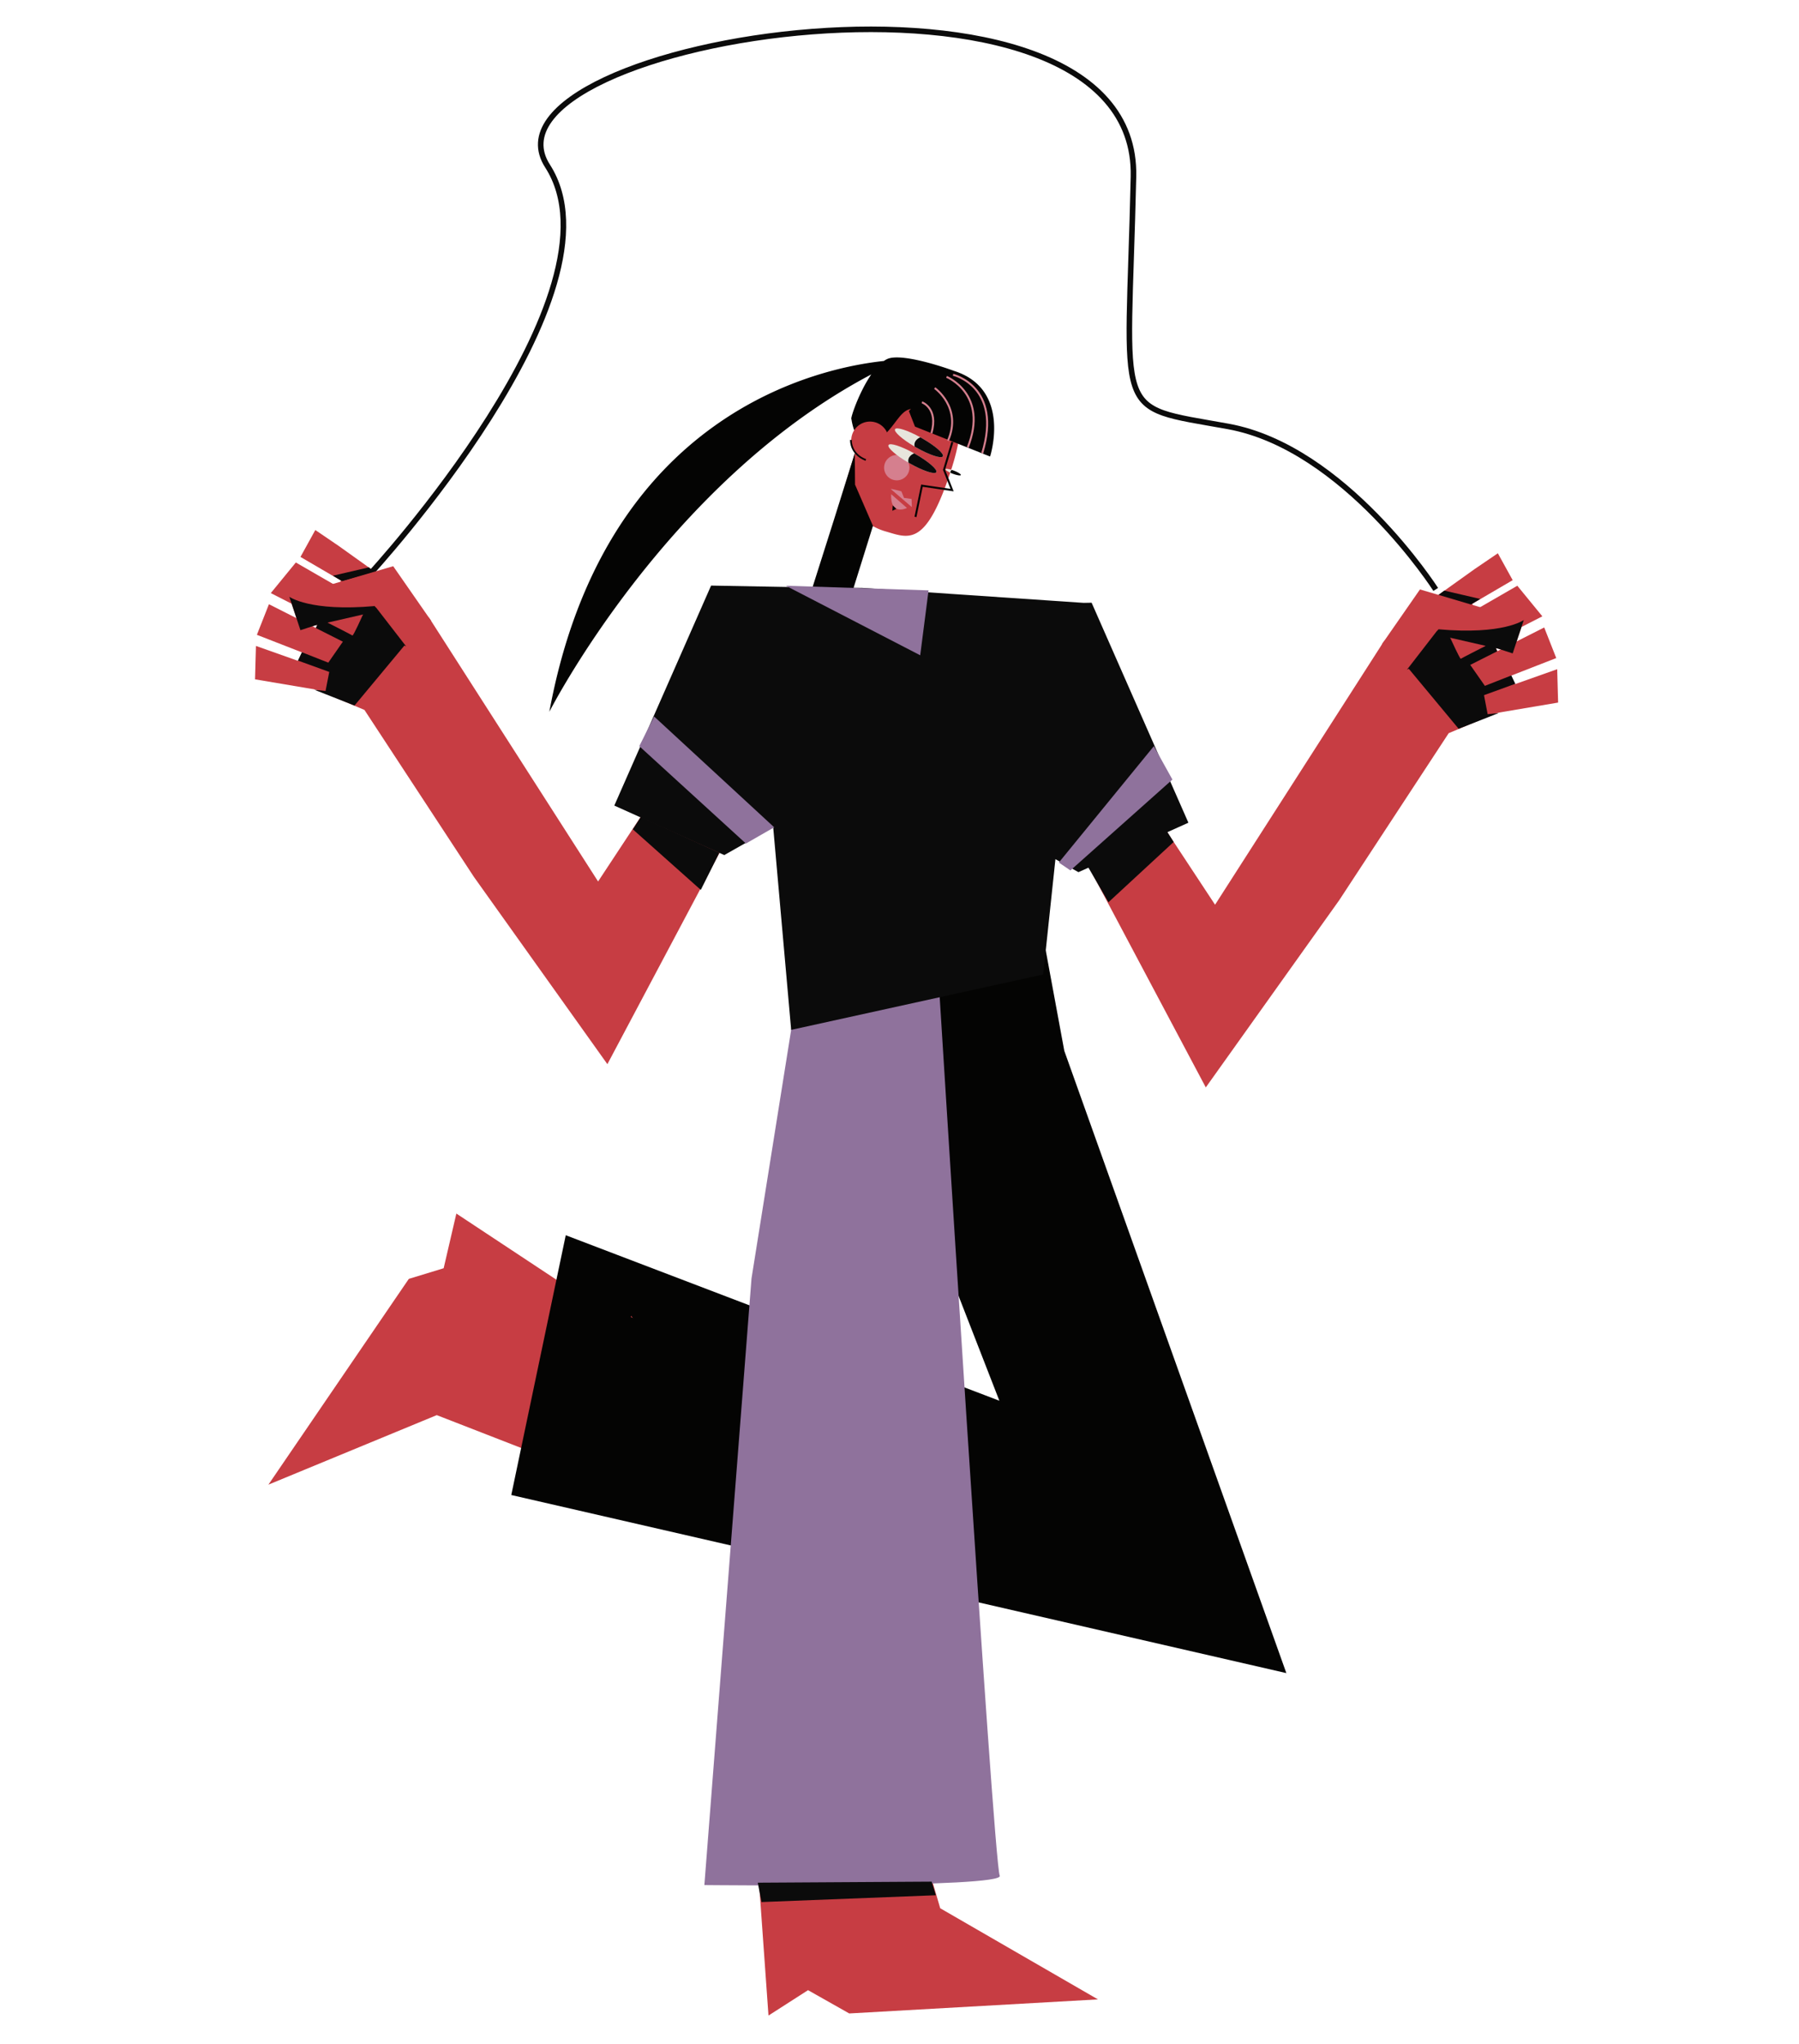
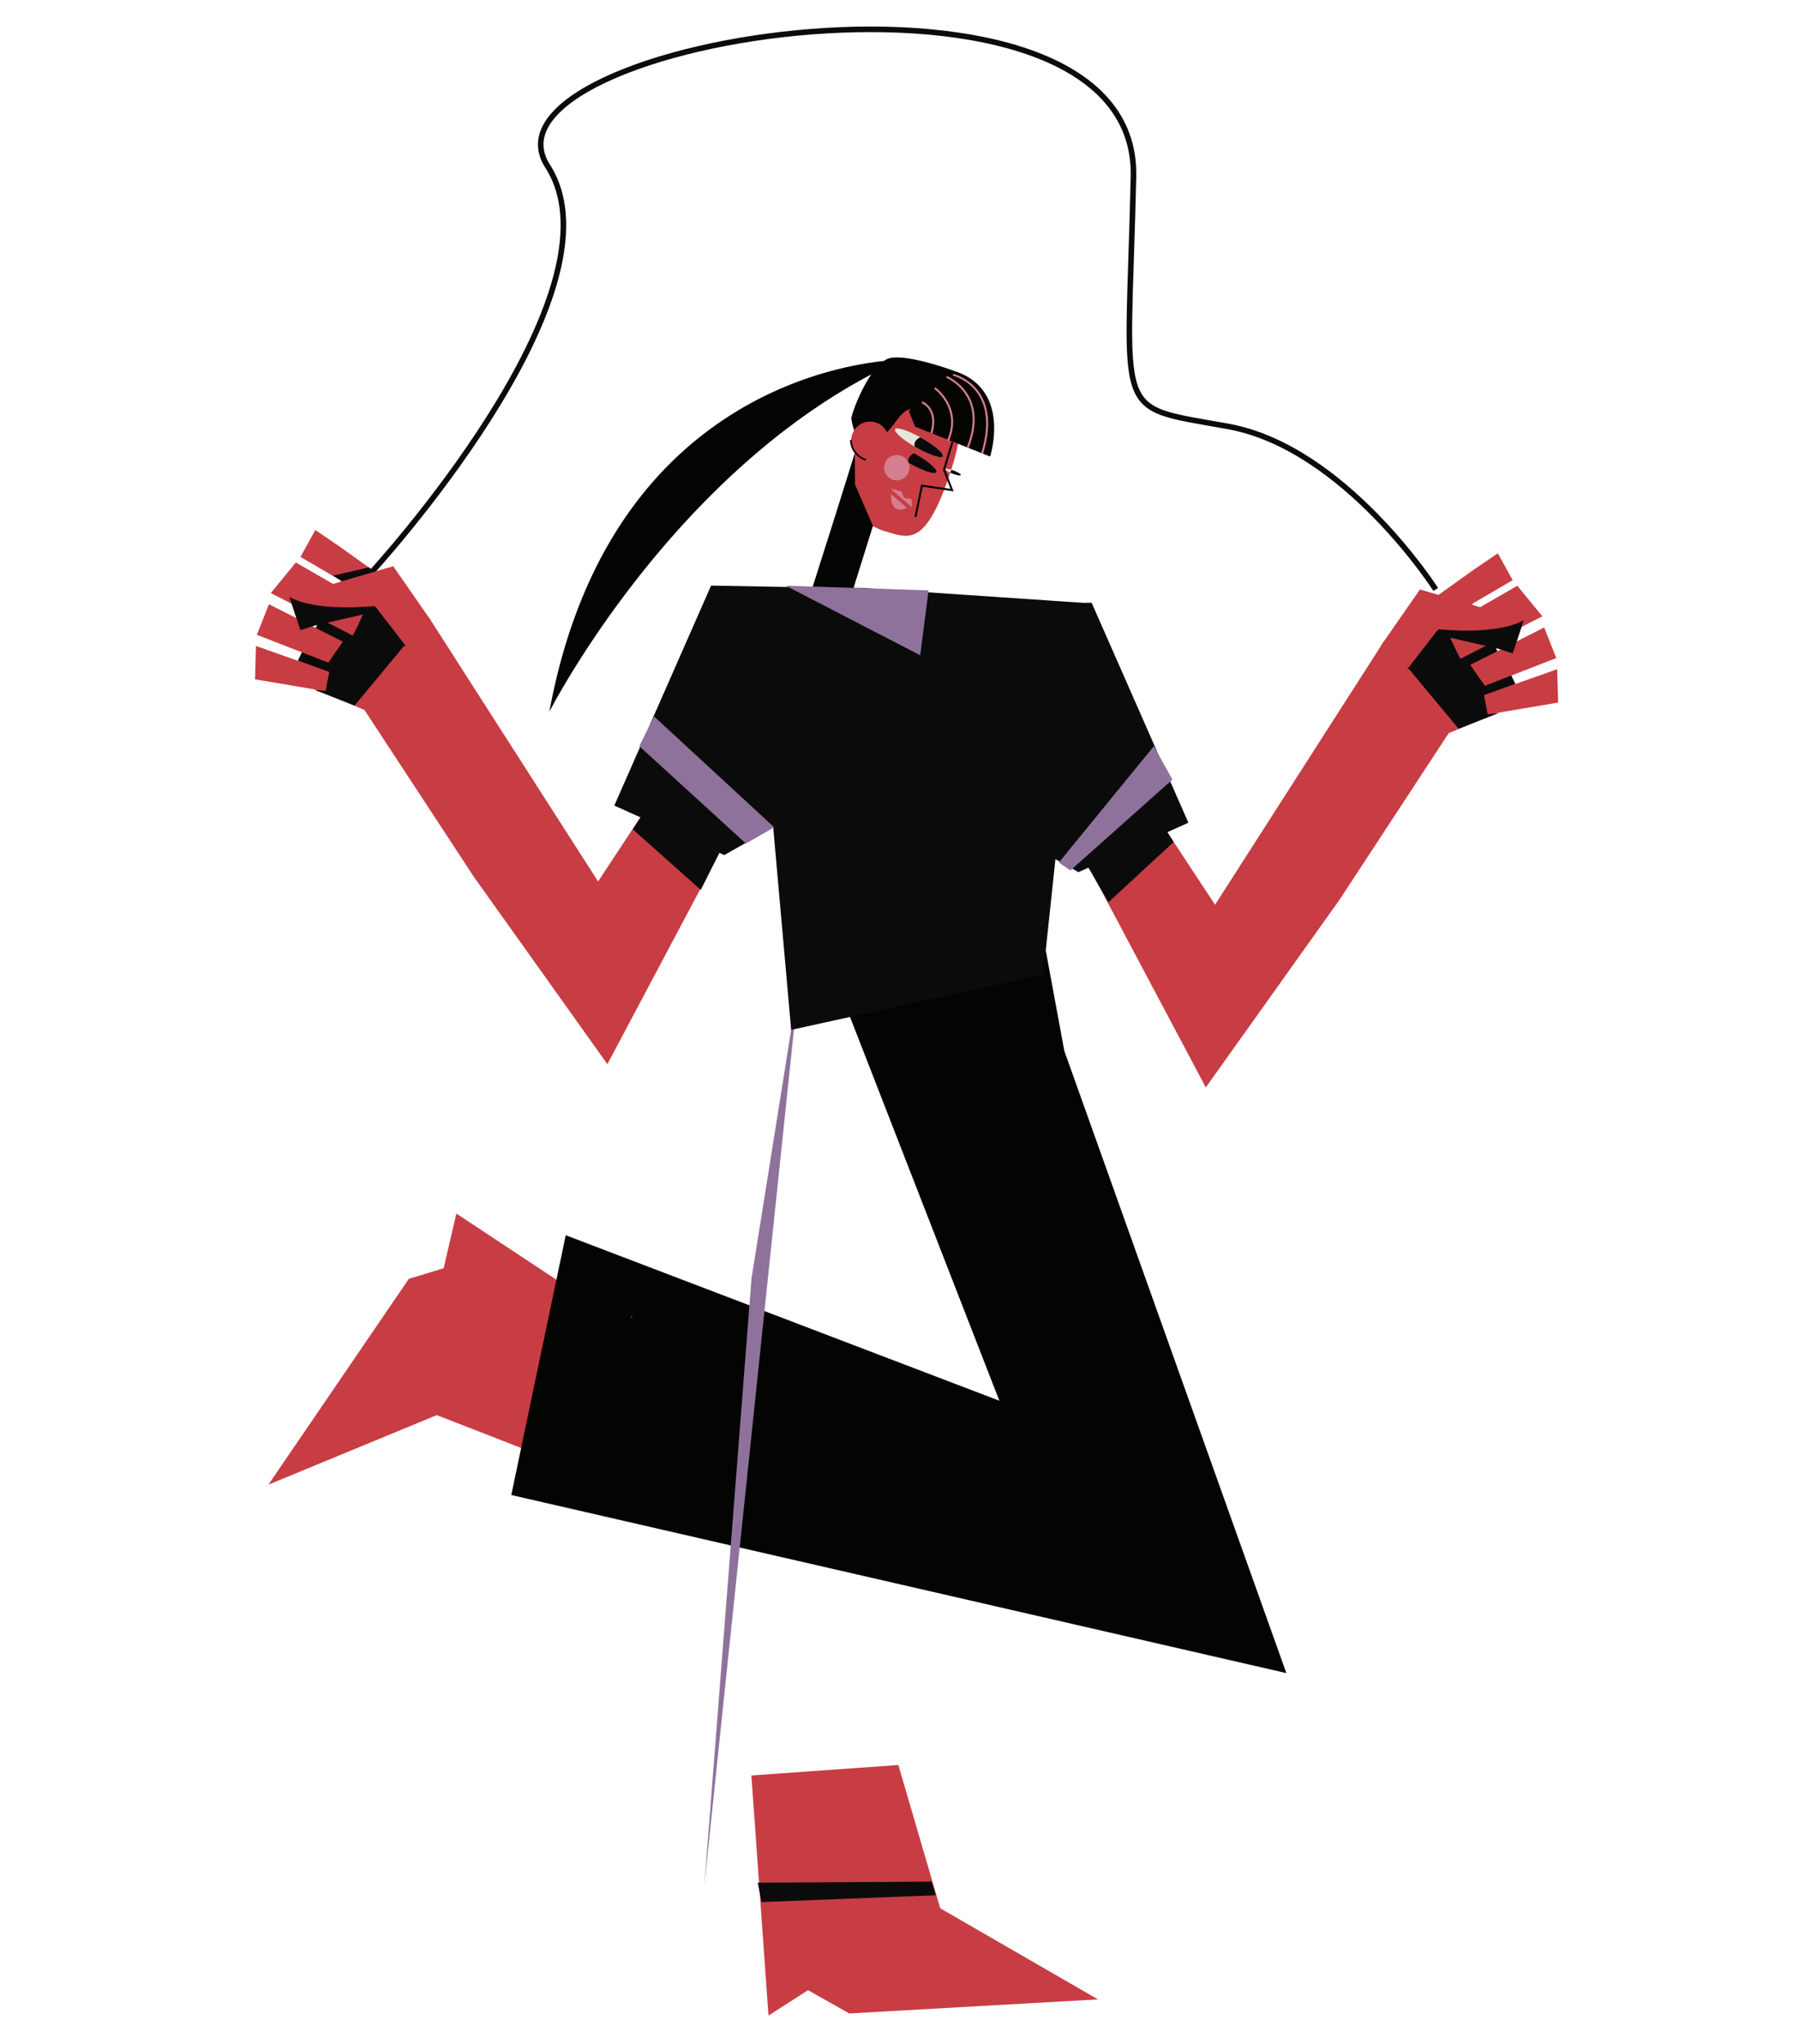
<svg xmlns="http://www.w3.org/2000/svg" id="Capa_1" data-name="Capa 1" viewBox="0 0 1383.19 1571.39">
  <title>Mesa de trabajo 50</title>
  <path d="M330.11,475.18,459.85,677.63l78.42-119,58.45,15L467,818.07l-102.65-144L280.21,545.75l-35.65-15c-.95-.47-23.28-8.08-23.28-8.08l46.1-86,35.16,15.21,27.57,23.29" fill="#c73d43" />
  <polygon points="260.25 419.57 295.18 444.52 285.91 460.21 231.02 428.13 242.43 407.45 260.25 419.57" fill="#c73d43" />
  <polygon points="283.06 464.49 227.46 432.41 208.21 455.93 272.37 488.72 283.06 464.49" fill="#c73d43" />
  <polygon points="264.52 493.71 206.78 464.49 197.51 488.01 252.41 509.4 264.52 493.71" fill="#c73d43" />
  <polygon points="253.12 516.52 196.8 496.56 196.09 522.23 250.98 531.5 253.12 516.52" fill="#c73d43" />
  <polygon points="288.05 439.89 263.1 446.84 255.97 442.56 283.59 436.15 288.05 439.89" fill="#0b0b0b" />
  <path d="M1064,493.05,934.22,695.5l-78.42-119-58.45,15L927.09,835.94l102.65-144,84.12-128.32,35.64-15c1-.47,23.29-8.08,23.29-8.08l-46.1-86-35.17,15.21L1064,493.05" fill="#c73d43" />
  <polygon points="442.73 1129.46 505.22 1034.96 350.88 932.91 341.11 974.95 314.33 983.12 206.36 1141.32 335.81 1087.86 442.73 1129.46" fill="#c73d43" />
  <polygon points="818.31 807.84 989.03 1286.18 393.11 1149.28 434.99 949.57 768.38 1076.8 641.14 749.86 804.04 730.63 818.31 807.84" fill="#040403" />
  <polygon points="690.72 1356.83 577.71 1364.88 590.86 1549.44 621.27 1529.92 652.95 1547.82 844.17 1537.01 722.9 1466.95 690.72 1356.83" fill="#c73d43" />
-   <path d="M614.45,753.14,577.8,982.87l-36.23,466.27s231.92,2.41,227.09-7.25-47.71-700-47.71-700Z" fill="#8f729c" />
+   <path d="M614.45,753.14,577.8,982.87l-36.23,466.27Z" fill="#8f729c" />
  <polygon points="582.64 1447.3 585.46 1462.19 719.54 1456.96 716.32 1446.49 582.64 1447.3" fill="#0b0b0b" />
  <path d="M716.78,293.07c-24.06-6.86-39.47,16.39-49.5,48.23-.18.56-.35,1.11-.52,1.66l-7.24-2.17-36.67,121.9,26.7,8,20.18-67.07A46.26,46.26,0,0,0,682,408.83c17.72,5.33,30.45,10.63,49.5-48.22C741.74,328.85,743.16,300.58,716.78,293.07Z" fill="#c73d43" />
  <circle cx="689.5" cy="359.52" r="9.75" fill="#d57f8e" />
  <path d="M724.94,350.82c-1.14,2-10.3-1-20.46-6.79l-1.26-.72c-9.49-5.56-16.15-11.44-15.05-13.37s9.69.82,19.43,6.21l1,.58C718.78,342.49,726.09,348.8,724.94,350.82Z" fill="#e7e5dc" />
  <path d="M684.81,375.89a9.7,9.7,0,0,1,1.46.18c2.63.46,6.79,1.68,6.79,1.68l2,5,5.81.83.22,6.25Z" fill="#d57f8e" />
  <path d="M685.16,379.89l12.17,10.6S684.47,397.05,685.16,379.89Z" fill="#d57f8e" />
  <path d="M733.77,285.2c-18.23-6.61-42.86-13.16-51.48-9.26a16.82,16.82,0,0,0-2.74,1.56C631,282.61,464.86,316.92,422.37,547.19c0,0,89.52-176.11,247.55-259.36-9.79,14.15-16.49,34.74-15.25,34.4,0,0,3.15,26.26,19.19,16.69,13.52-8.06,17.24-23.31,26.49-24.47l-1.54,1.5,4.7,12,57.73,23S778.06,299.44,733.77,285.2Z" fill="#040403" />
  <path d="M724.94,350.82c-1.14,2-10.3-1-20.46-6.79l-1.26-.72c-1-4.46,3.09-6.6,4.38-7.16l1,.58C718.78,342.49,726.09,348.8,724.94,350.82Z" fill="#0a0a0a" />
-   <polygon points="686.39 388.51 689.16 391.17 686.11 392.66 686.39 388.51" fill="#040403" />
  <polyline points="732.25 339.84 725.83 361.16 732.04 376.77 708.84 373.35 703.88 397.37" fill="none" stroke="#040403" stroke-miterlimit="10" stroke-width="1.52" />
  <path d="M738.76,365.19c-.24.65-3.09.17-6.36-1.07-.59-.22-1.15-.46-1.67-.7-2.39-1.06-4-2.19-3.8-2.72s2.28-.29,4.89.56q.72.23,1.47.51C736.56,363,739,364.54,738.76,365.19Z" fill="#e7e5dc" />
  <path d="M738.76,365.19c-.24.65-3.09.17-6.36-1.07-.59-.22-1.15-.46-1.67-.7a2.47,2.47,0,0,1,1.09-2.16q.72.23,1.47.51C736.56,363,739,364.54,738.76,365.19Z" fill="#0a0a0a" />
  <circle cx="668.92" cy="338.5" r="14.43" fill="#c73d43" />
  <path d="M708.84,309.26s12.84,4.43,7.31,23.75" fill="none" stroke="#d57f8e" stroke-miterlimit="10" stroke-width="1.52" />
  <path d="M718.65,298.32s21.32,14.92,10.22,40.5" fill="none" stroke="#d57f8e" stroke-miterlimit="10" stroke-width="1.52" />
  <path d="M727.76,289.71s32.61,13.22,16.29,54.25" fill="none" stroke="#d57f8e" stroke-miterlimit="10" stroke-width="1.52" />
  <path d="M732.78,288.11s38.15,8.92,22.4,60.33" fill="none" stroke="#d57f8e" stroke-miterlimit="10" stroke-width="1.52" />
  <path d="M665.73,353.57s-11.23-3.38-11.53-15.38" fill="none" stroke="#040403" stroke-miterlimit="10" stroke-width="1.32" />
  <polygon points="657.42 372.57 671.18 404.27 649.15 474.7 603.31 518.95 641.22 399.45 657.22 348.44 657.42 372.57" fill="#040403" />
-   <path d="M719.9,363c-1.14,2-10.3-1-20.46-6.79l-.9-.51c-9.68-5.62-16.52-11.62-15.4-13.57s9.86.87,19.72,6.37c.25.13.49.27.73.41C713.75,354.65,721.05,361,719.9,363Z" fill="#e7e5dc" />
  <path d="M719.9,363c-1.14,2-10.3-1-20.46-6.79l-.9-.51c-1.16-4.59,3.18-6.73,4.32-7.2.25.13.49.27.73.41C713.75,354.65,721.05,361,719.9,363Z" fill="#0a0a0a" />
  <polygon points="486.59 1013.25 485 1012.46 485.32 1011.47 486.59 1013.25" fill="#c73d43" />
  <path d="M487.4,1013.64a3.28,3.28,0,0,1-.79-.37l0,0Z" fill="#c73d43" />
  <path d="M913.72,632.45,839.31,463.34l-6.12.11L662.92,451.93c-2.39,0-31.9-.37-57.12-.69h0l-59.07-1.07L472.32,619.28l84.55,38.05L594.49,636,608.3,791.71l193.78-42.6,9.4-88.64,17.69,10Z" fill="#0b0b0b" />
  <polygon points="1133.82 437.45 1098.89 462.4 1108.16 478.08 1163.05 446 1151.64 425.33 1133.82 437.45" fill="#c73d43" />
  <polygon points="1111.01 482.36 1166.61 450.28 1185.86 473.8 1121.7 506.59 1111.01 482.36" fill="#c73d43" />
  <polygon points="1129.55 511.58 1187.29 482.36 1196.55 505.88 1141.66 527.27 1129.55 511.58" fill="#c73d43" />
  <polygon points="1140.95 534.4 1197.27 514.44 1197.98 540.1 1143.09 549.37 1140.95 534.4" fill="#c73d43" />
  <polygon points="1062.54 495.19 1091.76 453.13 1171.6 476.65 1163.05 502.32 1104.59 483.07 1082.49 516.57 1062.54 495.19" fill="#c73d43" />
-   <polygon points="1106.02 457.3 1130.97 464.71 1138.1 460.44 1110.47 454.02 1106.02 457.3" fill="#0b0b0b" />
  <path d="M284.26,441.5S483.68,225.3,421,127.66,875.76-53,871.49,135.8s-17.11,175.75,72.71,192,159.68,125.31,159.68,125.31" fill="none" stroke="#0b0b0b" stroke-miterlimit="10" stroke-width="4.27" />
  <polygon points="491.52 573.6 573.5 648.46 595.25 635.98 502.93 550.79 491.52 573.6" fill="#8f729c" />
  <polygon points="814.1 663.07 887.17 573.6 901.43 599.27 823.01 669.13 814.1 663.07" fill="#8f729c" />
  <polygon points="604.16 450.28 707.52 503.74 713.94 453.84 604.16 450.28" fill="#8f729c" />
  <polygon points="492.71 628.02 553.07 655.58 538.81 684.1 486.54 637.52 492.71 628.02" fill="#0b0b0b" />
  <polygon points="836.32 666.04 852.24 693.6 902.38 647.27 896.67 638.24 836.32 666.04" fill="#0b0b0b" />
  <path d="M1162,519.25l-20.32,8-11.26-16.12,20.71-10.44-1-2.41,1.83.42,11.08,3.6,8.55-25.67s-15.68,11.59-65.58,7.13l-.89,1.1-.18,0-23.17,29.94,1.4-.67,38.34,46.12,30.84-12.12-8.56.89L1141,534.4l24.06-8.74Zm-19.7-22.75c-4.68,2.38-18.56,9.47-19.15,9.92s-8-15.87-8-15.87l-.09.08-.17-.4Z" fill="#0b0b0b" />
  <polygon points="331.54 477.32 302.31 435.26 222.47 458.78 231.02 484.45 289.48 465.2 311.57 498.7 331.54 477.32" fill="#c73d43" />
  <path d="M312.29,496.92,289.12,467l-.18,0-.89-1.1c-49.9,4.46-65.58-7.13-65.58-7.13L231,484.45l11.08-3.61,1.83-.41-1,2.41,20.71,10.44L252.41,509.4l-20.32-8-3,6.41,24.06,8.73-2.85,14.62-8.56-.89,30.83,12.12,38.35-46.12Zm-33.07-24.56-.17.4-.09-.08s-7.31,16.4-8,15.86-14.47-7.53-19.15-9.91Z" fill="#0b0b0b" />
</svg>